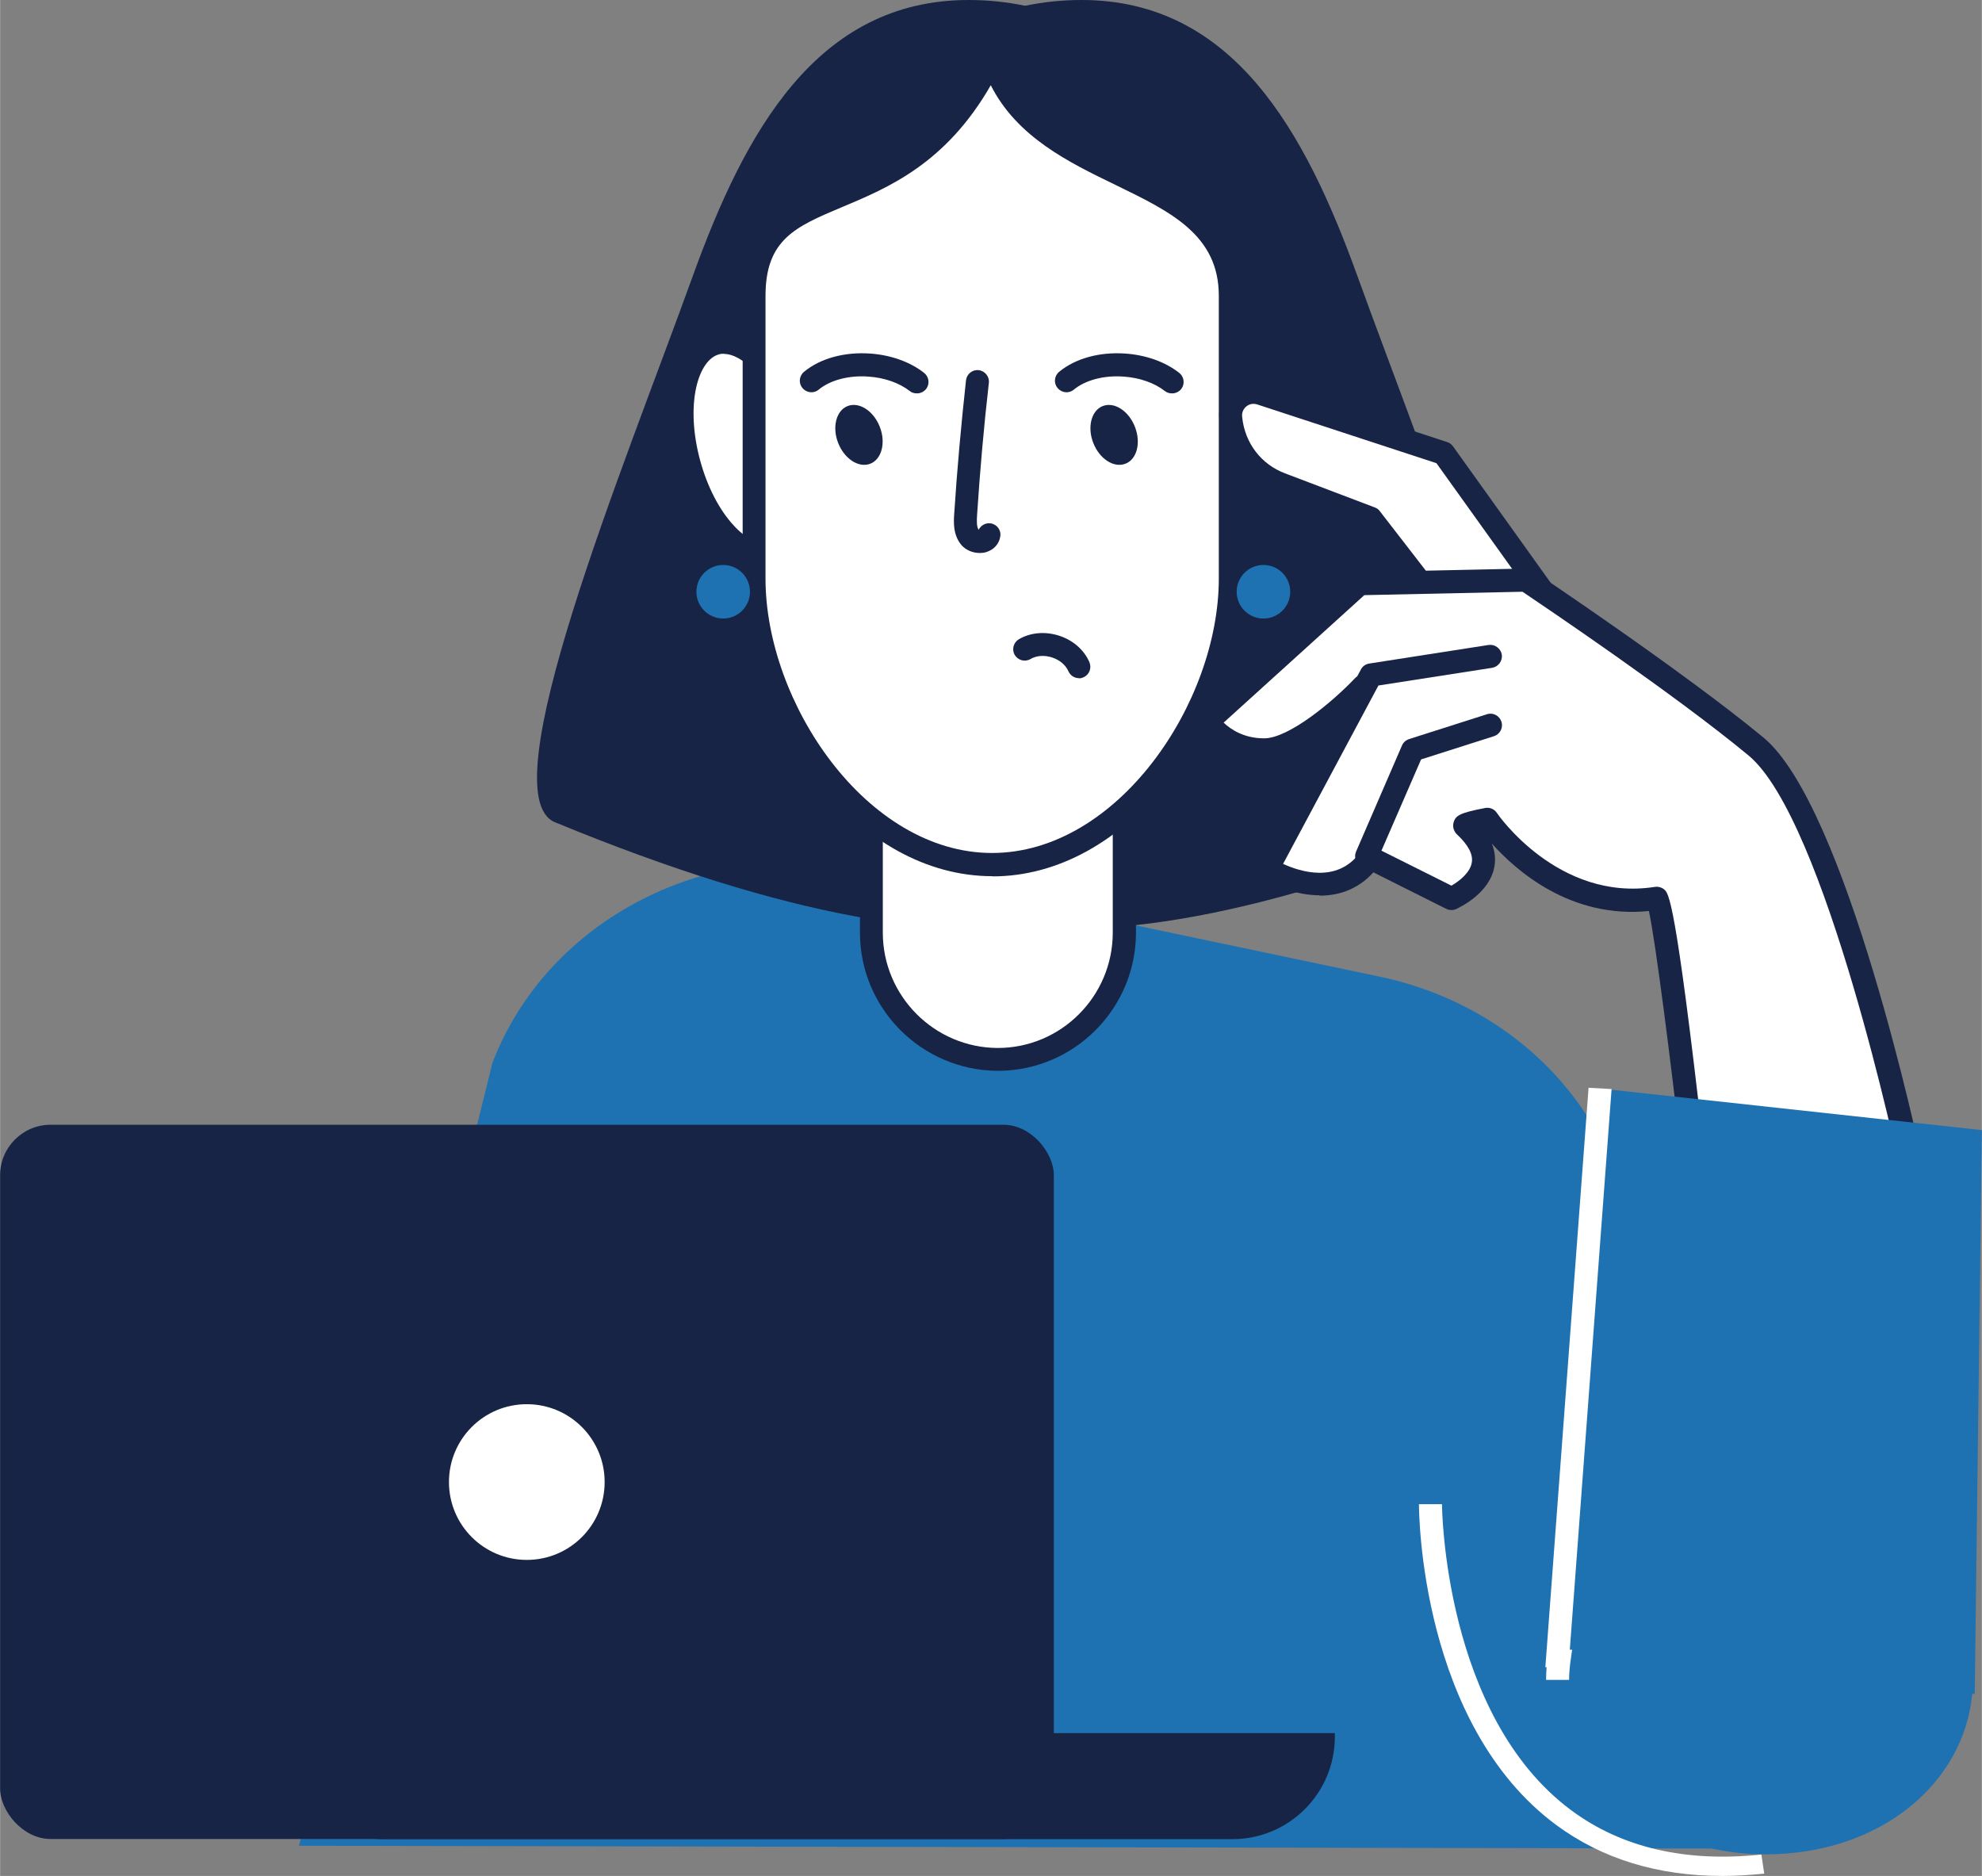
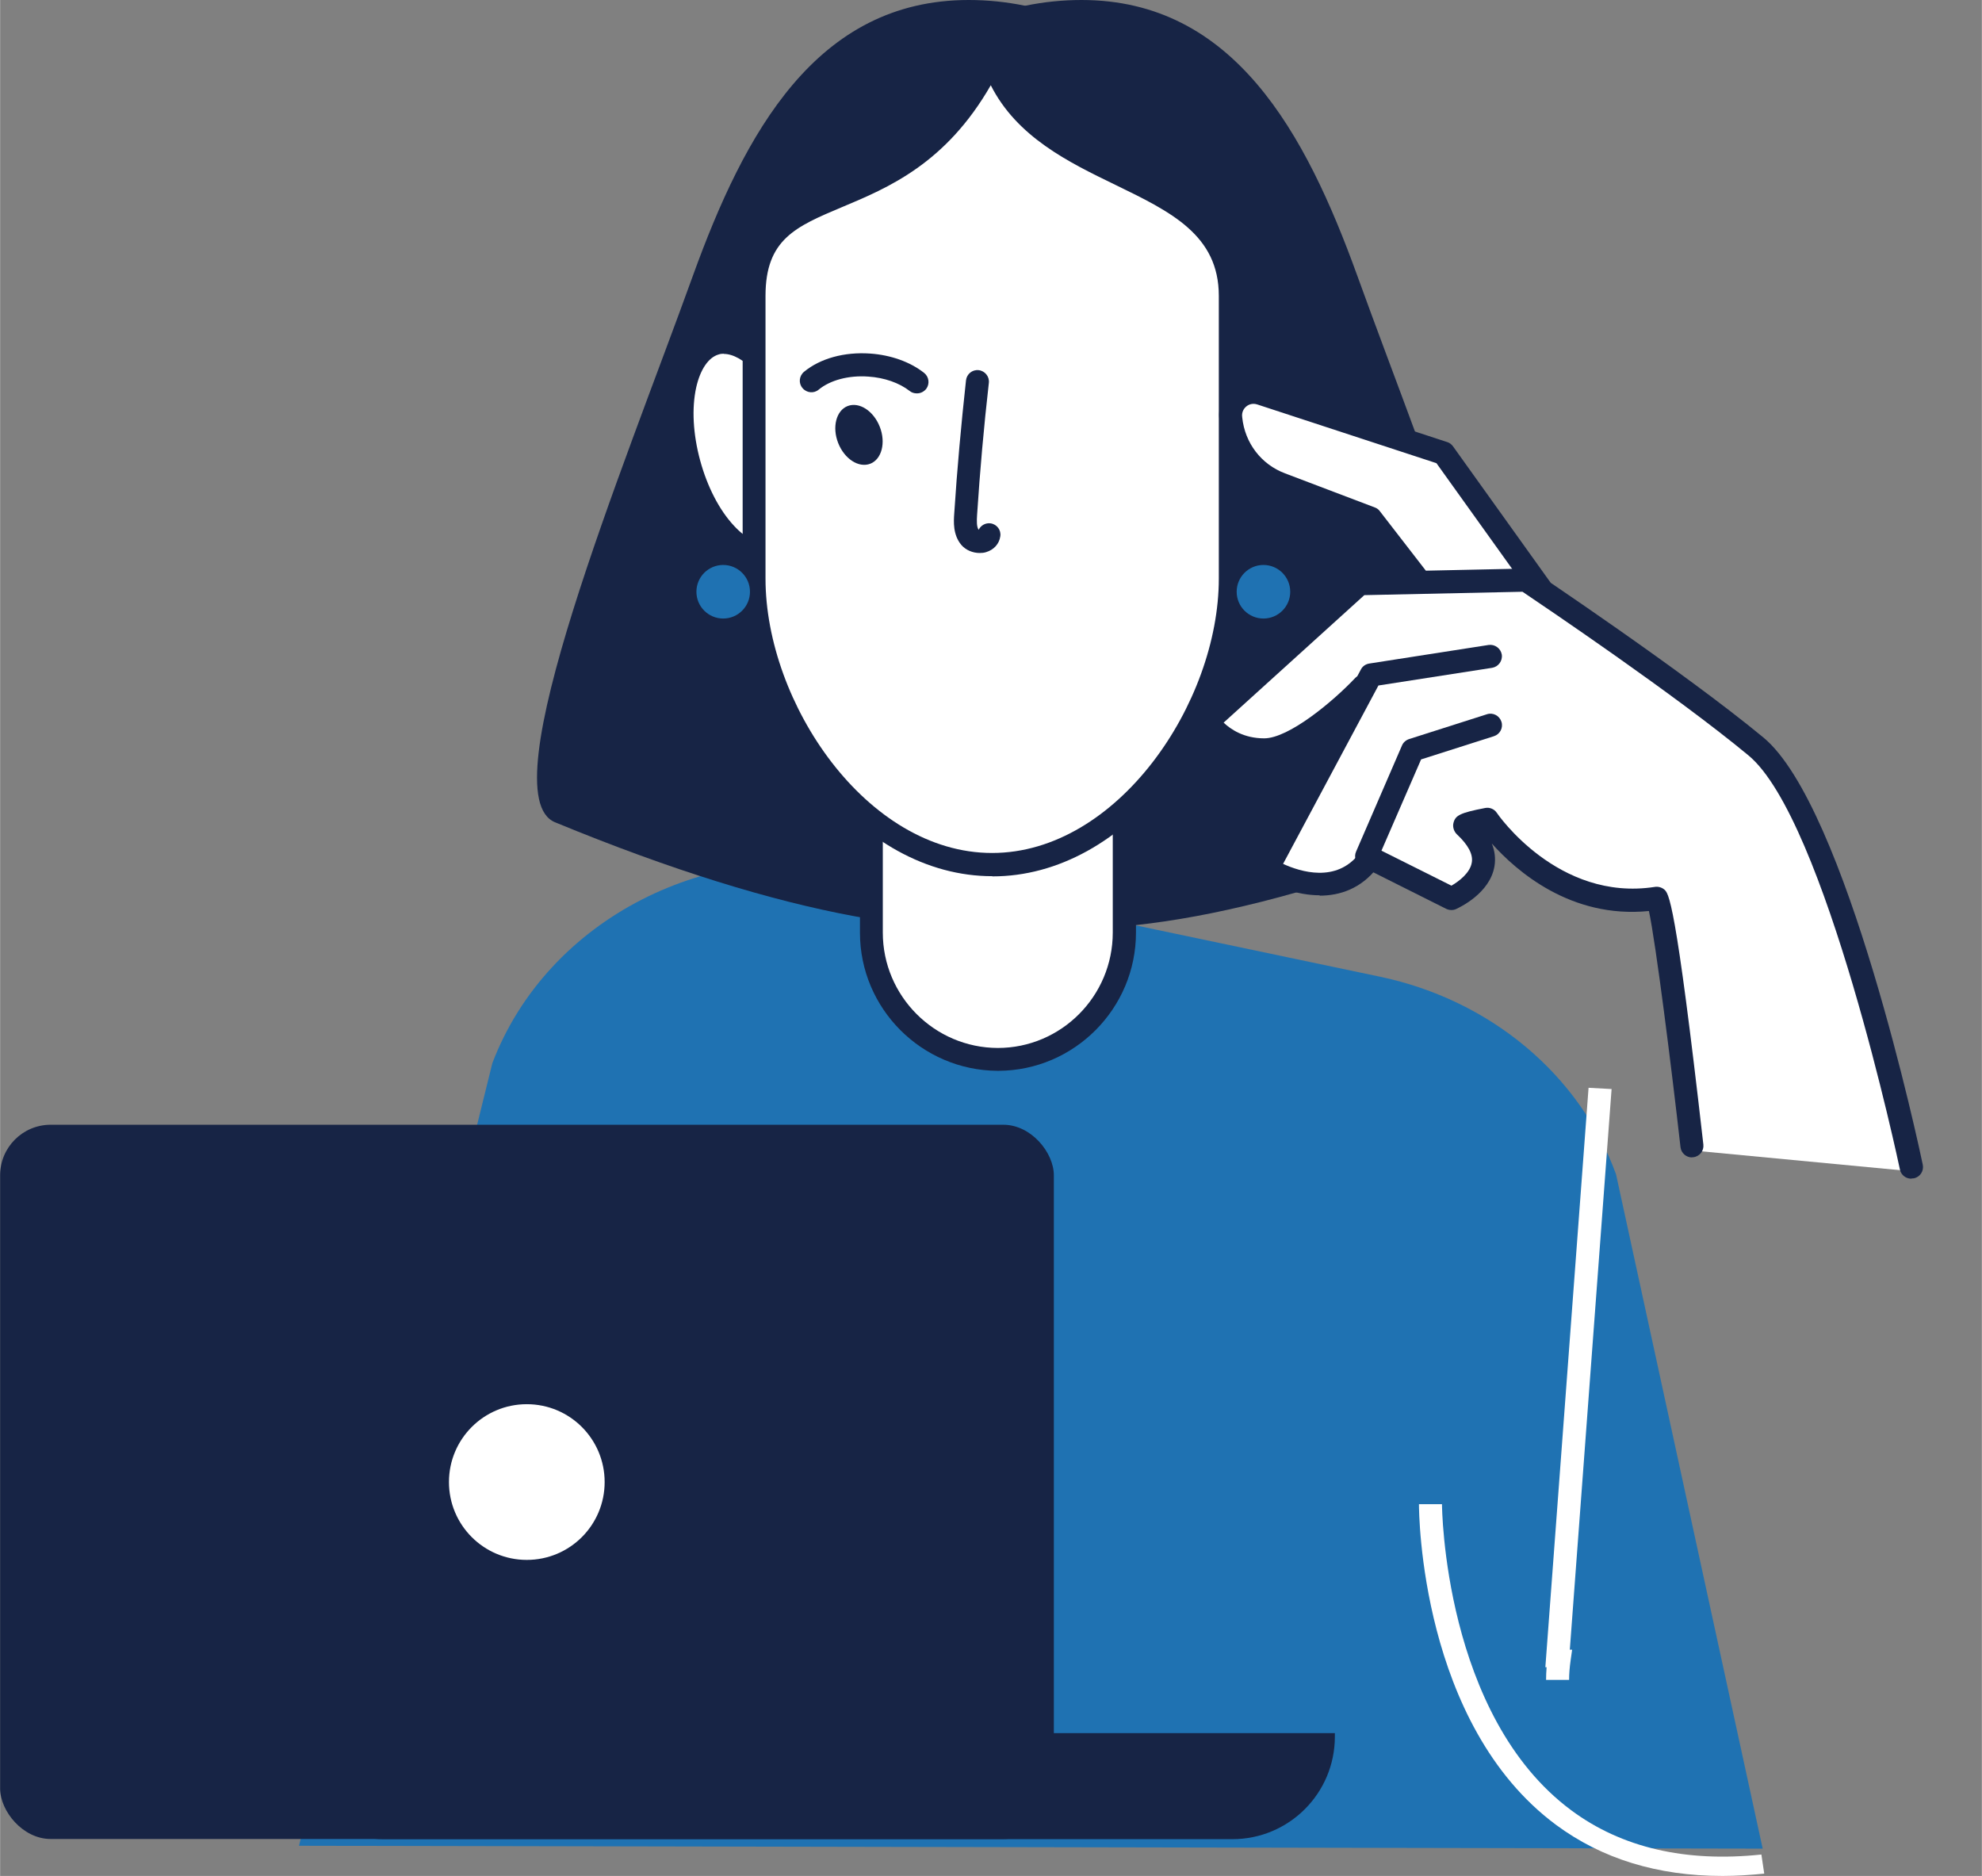
<svg xmlns="http://www.w3.org/2000/svg" id="_レイヤー_2" width="39.16mm" height="37.06mm" viewBox="0 0 111 105.06">
  <rect x="0" y="0" width="111" height="105.06" fill="#808080" stroke="none" />
  <defs>
    <style>.cls-1{fill:#172445;}.cls-1,.cls-2,.cls-3{stroke-width:0px;}.cls-2{fill:#fff;}.cls-3{fill:#1f72b2;}</style>
  </defs>
  <g id="_レイヤー_3">
    <path class="cls-3" d="M98.72,103.52l-8.21-37.75c-2.03-5.58-7.04-9.77-13.22-11.07l-28.55-6c-8.99-1.89-18.09,2.76-21.17,10.84l-10.83,43.83,81.99.16Z" />
    <path class="cls-1" d="M69.7,15.45c0,8.53,13.96,52.28-38.62,30.6-3.74-1.54,3.86-19.9,7.72-30.6,2.9-8.02,6.92-15.45,15.45-15.45s15.45,6.92,15.45,15.45Z" />
    <path class="cls-1" d="M45.12,15.45c0,8.53-13.96,52.28,38.62,30.6,3.74-1.54-3.86-19.9-7.72-30.6-2.9-8.02-6.92-15.45-15.45-15.45s-15.45,6.92-15.45,15.45Z" />
    <path class="cls-2" d="M55.86,59.33h.03c-3.92,0-7.1-3.18-7.1-7.1v-25.81c0-3.92,3.18-7.1,7.1-7.1h-.03c3.92,0,7.1,3.18,7.1,7.1v25.81c0,3.92-3.18,7.1-7.1,7.1Z" />
    <path class="cls-1" d="M55.9,59.97s-.02,0-.03,0h-.01c-4.25-.03-7.7-3.49-7.7-7.74v-25.81c0-4.25,3.45-7.72,7.7-7.74h.06c4.25.03,7.7,3.49,7.7,7.74v25.81c0,4.25-3.45,7.72-7.7,7.74h-.01ZM55.88,19.96c-3.55,0-6.44,2.9-6.44,6.46v25.81c0,3.55,2.89,6.45,6.44,6.46,3.55,0,6.44-2.9,6.44-6.46v-25.81c0-3.55-2.89-6.45-6.44-6.46Z" />
    <path class="cls-2" d="M44.77,24.27c.88,3.25.22,6.26-1.49,6.73s-3.8-1.8-4.69-5.05c-.88-3.25-.22-6.26,1.49-6.73,1.71-.46,3.8,1.8,4.69,5.05Z" />
    <path class="cls-1" d="M42.82,31.71c-.89,0-1.81-.48-2.66-1.4-.95-1.03-1.73-2.52-2.18-4.19-.45-1.67-.54-3.35-.23-4.72.34-1.52,1.11-2.51,2.18-2.8,1.07-.29,2.24.18,3.29,1.32.95,1.03,1.73,2.52,2.18,4.19h0c.45,1.67.54,3.35.23,4.72-.34,1.52-1.11,2.51-2.18,2.8-.21.06-.42.08-.63.08ZM40.53,19.81c-.1,0-.19.01-.28.04-.57.16-1.03.83-1.26,1.84-.26,1.17-.18,2.63.22,4.1.4,1.47,1.07,2.77,1.89,3.65.7.76,1.44,1.1,2.01.95.57-.16,1.03-.83,1.26-1.84.26-1.17.18-2.63-.22-4.1h0c-.4-1.47-1.07-2.77-1.89-3.65-.59-.64-1.21-.98-1.73-.98Z" />
    <path class="cls-2" d="M55.57,48.43h0c-7.37,0-13.34-8.65-13.34-16.02v-15.83c0-7.37,8.46-3.21,13.34-13.34h0c2.25,7.46,13.34,5.97,13.34,13.34v15.83c0,7.37-5.97,16.02-13.34,16.02Z" />
    <path class="cls-1" d="M55.57,49.07c-3.64,0-7.17-1.95-9.94-5.49-2.53-3.23-4.04-7.41-4.04-11.17v-15.83c0-4.03,2.34-5.01,5.05-6.15,2.66-1.12,5.96-2.51,8.36-7.47.12-.24.36-.38.63-.36.26.02.49.2.57.46,1,3.32,3.97,4.76,6.84,6.15,3.21,1.55,6.53,3.16,6.53,7.38v15.83c0,3.76-1.51,7.93-4.04,11.17-2.77,3.54-6.3,5.49-9.94,5.49ZM55.49,4.77c-2.52,4.39-5.73,5.74-8.36,6.84-2.56,1.08-4.26,1.79-4.26,4.96v15.83c0,6.96,5.66,15.37,12.69,15.37s12.7-8.41,12.7-15.37v-15.83c0-3.41-2.69-4.71-5.8-6.22-2.6-1.26-5.51-2.67-6.98-5.59Z" />
    <path class="cls-1" d="M46.94,24.81c.35.89,1.15,1.41,1.8,1.16.64-.25.88-1.18.53-2.07-.35-.89-1.15-1.41-1.8-1.16-.64.25-.88,1.18-.53,2.07Z" />
    <path class="cls-1" d="M51.34,22.03c-.14,0-.28-.04-.39-.13-.59-.46-1.42-.75-2.32-.81-1.1-.08-2.14.2-2.78.73-.27.23-.68.19-.91-.09-.23-.27-.19-.68.09-.91.91-.75,2.26-1.12,3.7-1.02,1.15.08,2.23.46,3.02,1.08.28.22.33.62.12.9-.13.16-.32.25-.51.25Z" />
-     <path class="cls-1" d="M61.23,24.81c.35.89,1.15,1.41,1.8,1.16s.88-1.18.53-2.07c-.35-.89-1.15-1.41-1.8-1.16-.64.25-.88,1.18-.53,2.07Z" />
-     <path class="cls-1" d="M65.63,22.03c-.14,0-.28-.04-.39-.13-.59-.46-1.42-.75-2.32-.81-1.1-.08-2.14.2-2.78.73-.27.23-.68.19-.91-.09-.23-.27-.19-.68.09-.91.91-.75,2.26-1.12,3.7-1.02,1.15.08,2.23.46,3.02,1.08.28.22.33.62.12.9-.13.16-.32.25-.51.25Z" />
    <path class="cls-1" d="M54.87,30.97c-.39,0-.78-.16-1.03-.45-.48-.57-.43-1.31-.4-1.75.16-2.49.39-5,.66-7.47.04-.35.35-.61.71-.57.35.04.61.36.57.71-.28,2.45-.5,4.95-.66,7.41-.02.32-.03.66.09.82.12-.25.39-.4.67-.36.35.05.6.38.54.73-.06.42-.36.75-.79.88-.12.04-.25.05-.37.05Z" />
-     <path class="cls-1" d="M60.43,37.98c-.25,0-.48-.14-.59-.38-.16-.36-.49-.64-.92-.78-.43-.14-.87-.11-1.21.09-.31.18-.7.07-.88-.23-.18-.31-.07-.7.23-.88.65-.38,1.47-.45,2.25-.2.78.25,1.4.79,1.7,1.48.14.33,0,.71-.33.85-.08.04-.17.06-.26.06Z" />
+     <path class="cls-1" d="M60.43,37.98Z" />
    <path class="cls-2" d="M98.61,41.45c-3.61-2.98-9.62-7.11-11.95-8.69-.01-.02-.02-.05-.03-.07l-5.42-7.57c-.05-.08-.13-.14-.22-.16l-10.24-3.35c-.58-.19-1.21-.07-1.67.33-.46.4-.68.99-.59,1.57.19,1.82,1.38,3.36,3.09,4.01l4.91,1.87,2.16,2.79-2.51.05c-.11,0-.21.04-.29.12l-8.52,7.72c-.16.14-.19.38-.08.57.05.07,1.15,1.79,3.55,1.79,1.29,0,2.9-1.08,4.11-2.07l-4.3,8.05c-.11.21-.04.46.16.59.72.45,1.91.93,3.15.93,1.04,0,2.11-.35,2.95-1.34l4.23,2.11c.12.06.26.06.38,0,.07-.03,1.8-.81,2.04-2.25.11-.68-.12-1.36-.68-2.04.09-.02.18-.04.27-.06.8,1.07,4.18,5.09,9.49,4.42.13.44.28,1.57.34,2.52.01.21,1.74,11.12,1.95,11.15l12,1.14s-.59-4.43-.57-4.43c.1,0-3.03-15.86-7.7-19.72Z" />
    <path class="cls-1" d="M107.04,66.01c-.3,0-.57-.21-.63-.51-.04-.2-4.16-19.63-8.49-23.2-4.12-3.41-11.45-8.35-12.65-9.16l-8.86.19-7.88,7.14c.4.38,1.14.88,2.27.88,1.38,0,3.85-2.06,5.08-3.36.24-.26.65-.27.91-.03.26.24.27.65.03.91-.36.39-3.63,3.77-6.01,3.77-2.51,0-3.67-1.81-3.71-1.89-.17-.26-.12-.61.11-.82l8.52-7.72c.12-.1.26-.16.42-.17l9.31-.2c.13,0,.26.04.37.11.08.06,8.4,5.61,12.93,9.35,4.67,3.86,8.76,23.11,8.93,23.93.07.35-.15.69-.5.76-.04,0-.09.01-.13.01Z" />
    <path class="cls-1" d="M86.27,33.61c-.2,0-.4-.09-.52-.27l-5.3-7.4-10.04-3.29c-.31-.1-.54.05-.62.12-.08.07-.27.27-.22.6.15,1.45,1.07,2.64,2.4,3.14l5.03,1.91c.11.04.21.11.28.21l2.53,3.27c.22.28.17.69-.12.9-.28.22-.69.16-.9-.12l-2.41-3.12-4.86-1.85c-1.78-.68-3.02-2.28-3.22-4.18-.1-.64.14-1.3.66-1.75.52-.44,1.21-.58,1.86-.37l10.24,3.35c.13.04.24.13.32.24l5.42,7.57c.21.29.14.69-.15.9-.11.08-.24.12-.37.12Z" />
    <path class="cls-1" d="M73.92,50.14c-1.29,0-2.52-.5-3.26-.96-.29-.18-.39-.55-.23-.85l5.79-10.84c.09-.18.27-.3.47-.33l6.68-1.04c.35-.05.68.19.74.54.05.35-.19.68-.54.74l-6.37.99-5.34,9.99c.96.44,2.98,1.08,4.26-.57.22-.28.62-.33.9-.11.28.22.33.62.11.9-.91,1.17-2.09,1.56-3.23,1.56Z" />
    <path class="cls-1" d="M94.76,64.82c-.32,0-.6-.24-.64-.57-.5-4.42-1.38-11.43-1.77-13.23-4.38.44-7.43-2.25-8.8-3.78.17.42.22.85.15,1.27-.25,1.52-1.96,2.31-2.15,2.4-.17.08-.38.07-.55-.01l-4.75-2.38c-.31-.15-.44-.52-.3-.83l2.57-5.94c.07-.17.22-.3.4-.36l4.36-1.39c.34-.11.7.08.81.42.11.34-.08.7-.42.81l-4.08,1.3-2.22,5.11,3.92,1.96c.42-.24,1.05-.72,1.14-1.3.08-.46-.21-.99-.83-1.57-.18-.17-.26-.44-.19-.67.11-.39.36-.54,1.77-.81.25-.05.51.06.65.27.03.05,3.42,4.99,8.85,4.15.17-.03.37.02.51.13.27.21.64.49,2.21,14.3.04.35-.21.67-.57.71-.02,0-.05,0-.07,0Z" />
    <rect class="cls-1" y="62.99" width="59.02" height="40" rx="2.83" ry="2.83" />
    <path class="cls-1" d="M15.74,97.06v.2c0,3.17,2.57,5.74,5.74,5.74h47.54c3.17,0,5.74-2.57,5.74-5.74v-.2H15.74Z" />
    <path class="cls-2" d="M33.86,83c0,2.41-1.95,4.36-4.36,4.36s-4.36-1.95-4.36-4.36,1.95-4.36,4.36-4.36,4.36,1.95,4.36,4.36Z" />
-     <path class="cls-3" d="M111,63.29l-21.39-2.33-2.38,31.92h.1c-.06.4-.1.8-.1,1.2,0,5.4,5.21,9.77,11.64,9.77s11.12-3.96,11.59-8.99h.14s.4-31.58.4-31.58Z" />
    <path class="cls-2" d="M87.88,94.08h-1.29c0-.23.01-.46.03-.71h-.07s2.42-32.45,2.42-32.45l1.29.07-2.34,31.4h.13s-.08.56-.08.56c-.06.42-.09.79-.09,1.13Z" />
    <path class="cls-2" d="M96.47,105.06c-3.63,0-6.75-.96-9.32-2.86-7.59-5.63-7.68-17.46-7.68-17.96h1.29c0,.12.09,11.85,7.25,17.15,2.82,2.09,6.4,2.92,10.64,2.47l.16,1.07c-.8.08-1.58.13-2.33.13Z" />
    <circle class="cls-3" cx="40.5" cy="33.14" r="1.5" />
    <circle class="cls-3" cx="70.76" cy="33.14" r="1.5" />
  </g>
</svg>